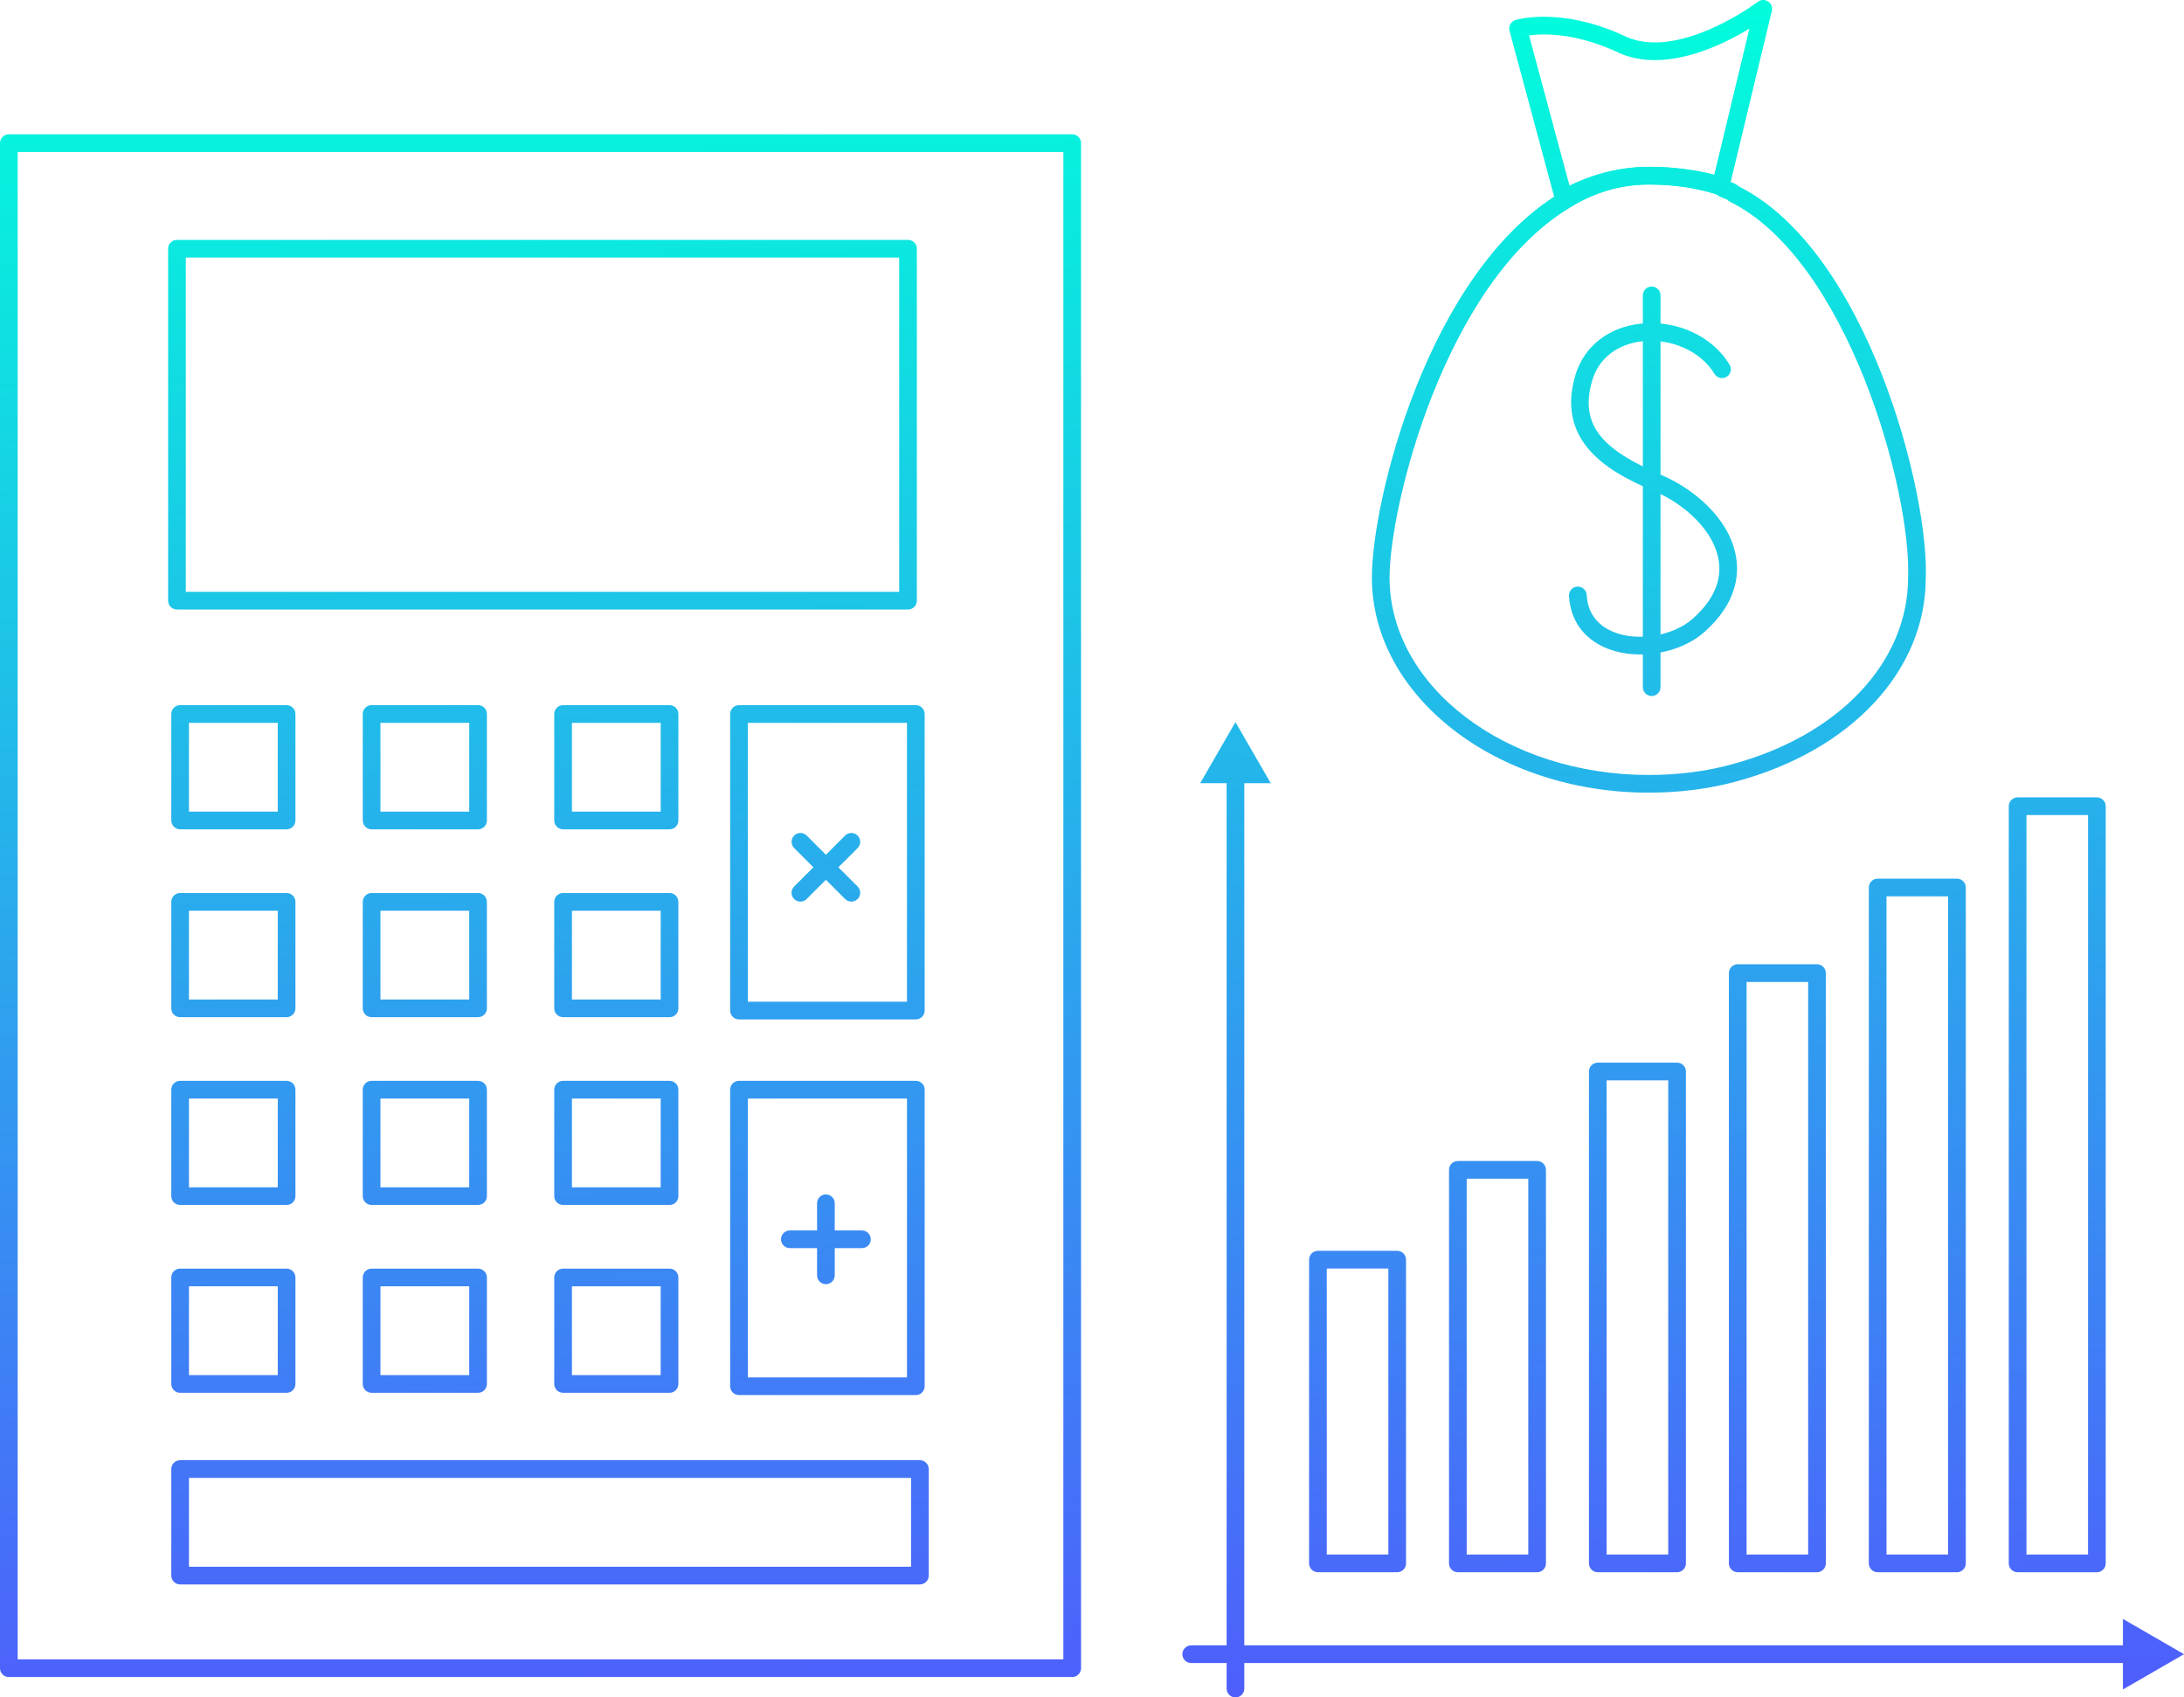
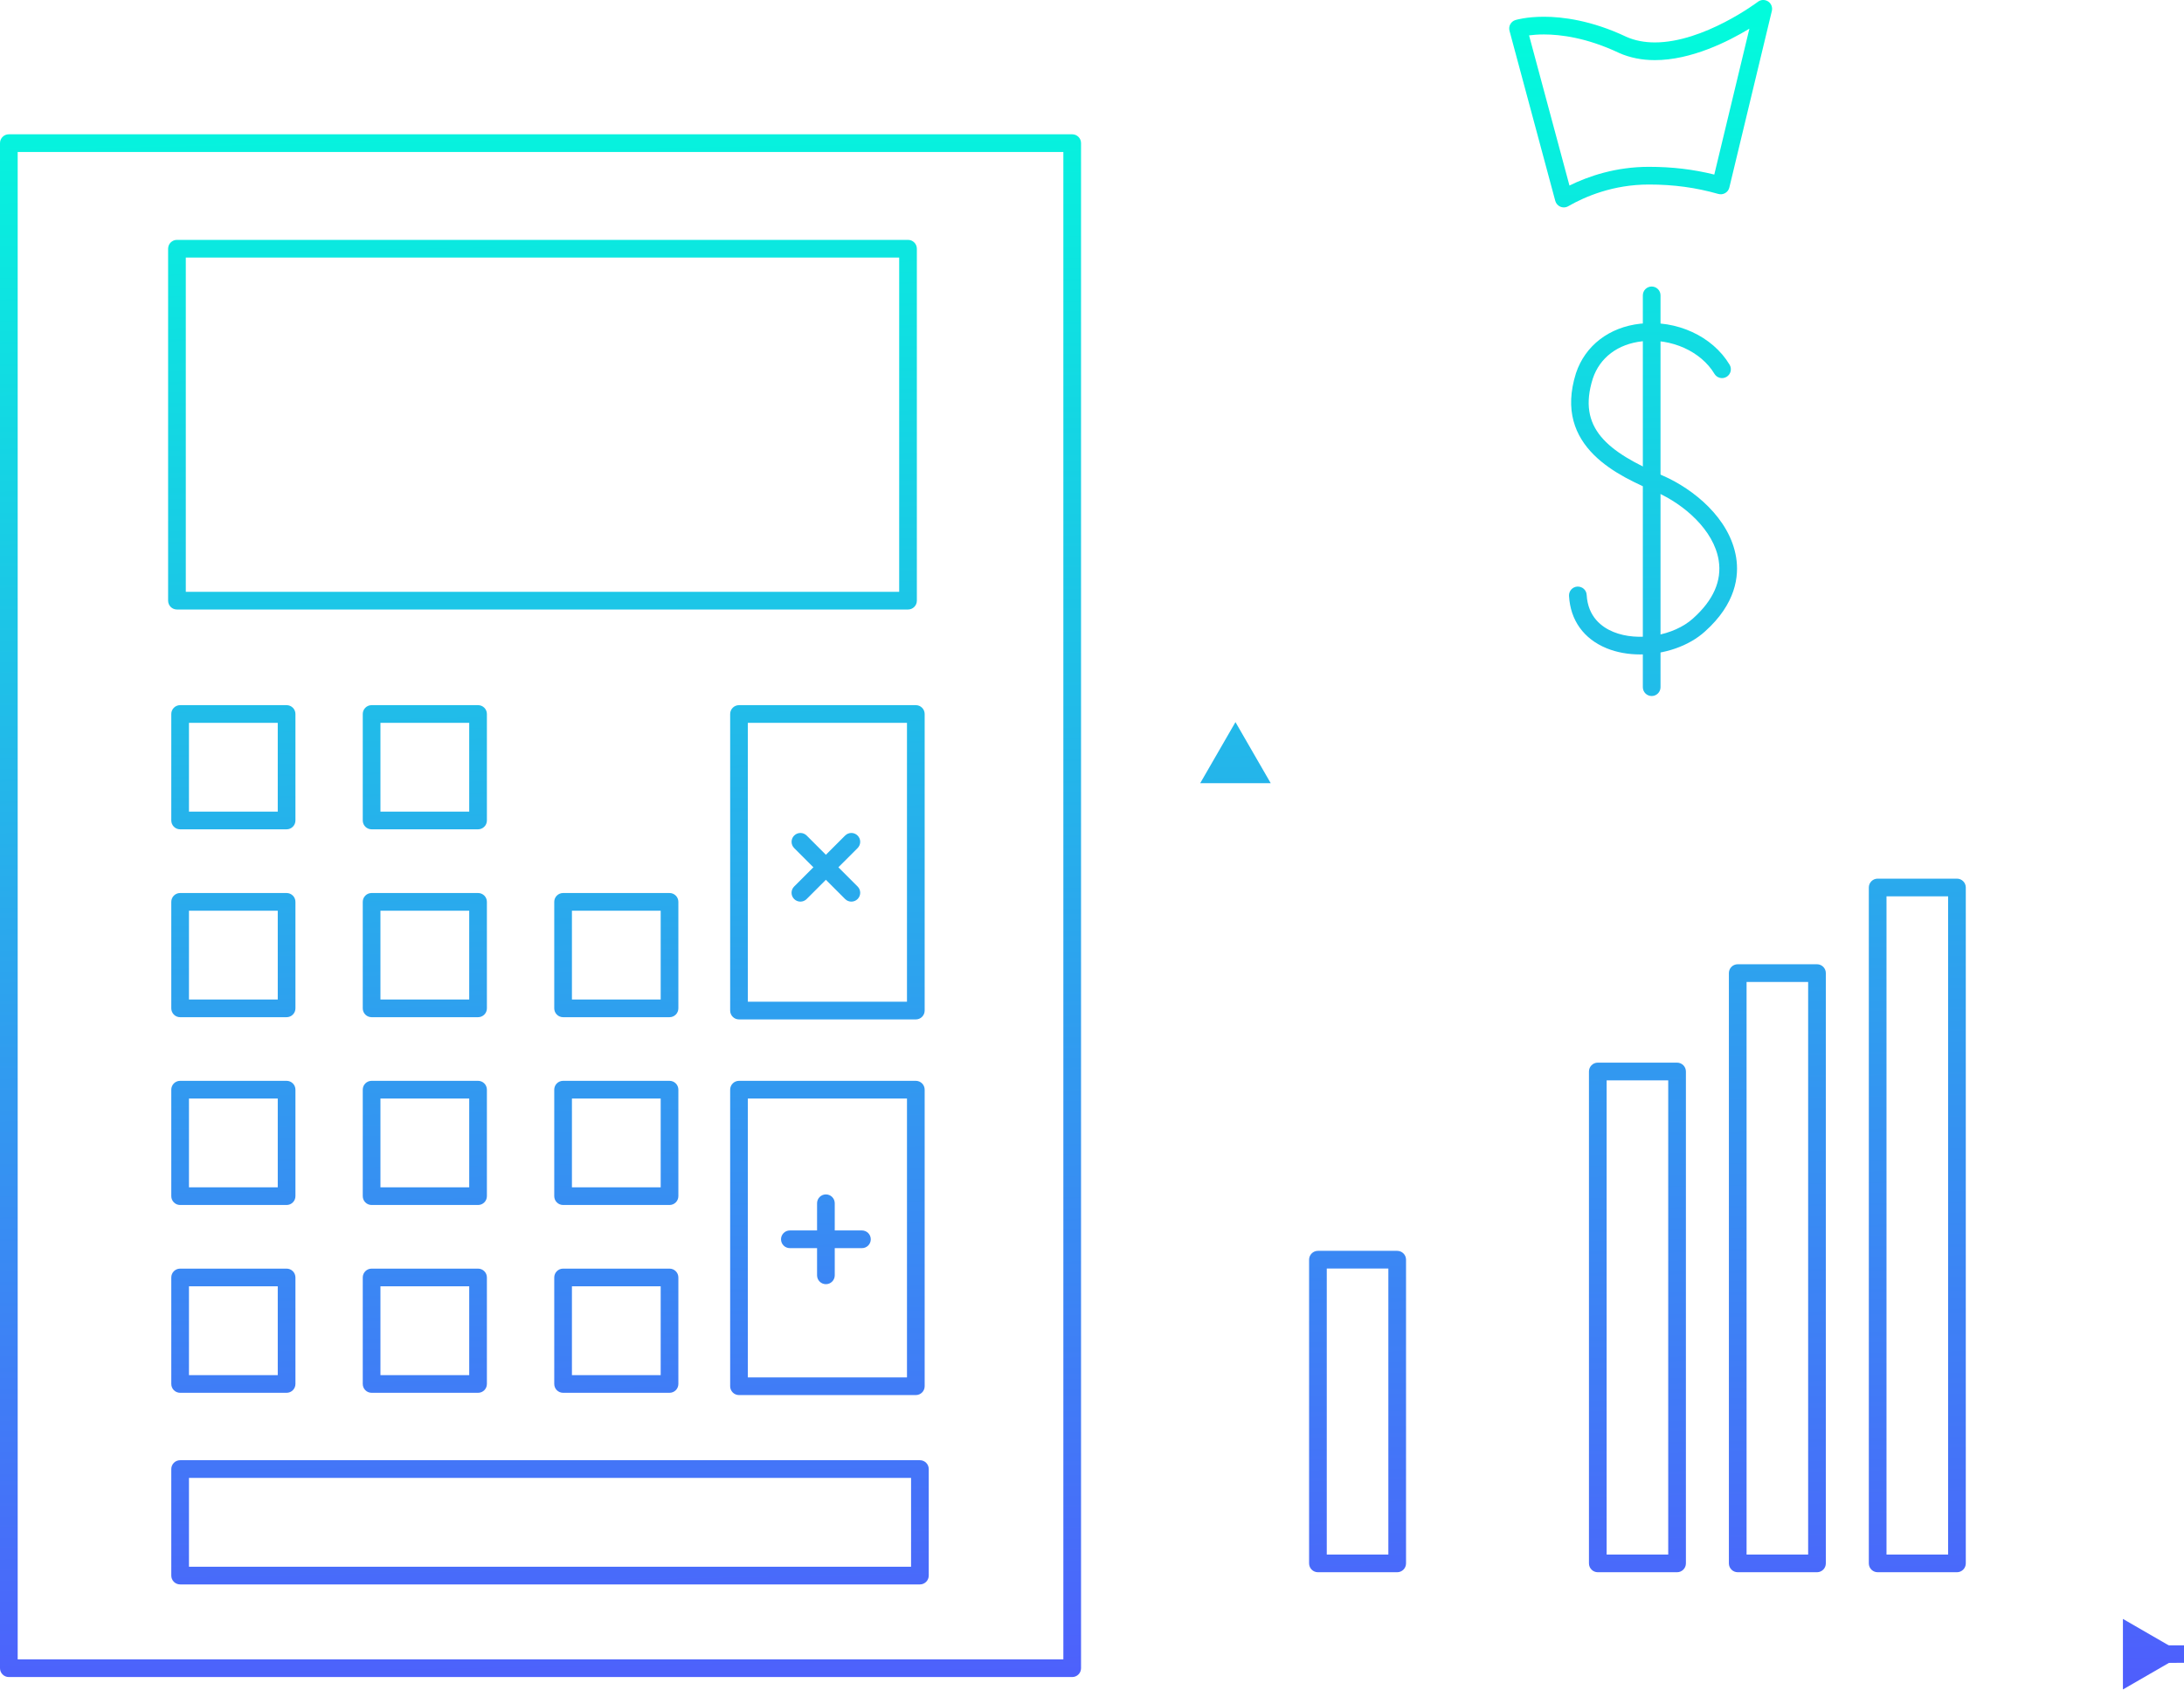
<svg xmlns="http://www.w3.org/2000/svg" version="1.1" x="0px" y="0px" width="247.005px" height="191.922px" viewBox="0 0 247.005 191.922" enable-background="new 0 0 247.005 191.922" xml:space="preserve">
  <g id="ekrany">
</g>
  <g id="numery-ikon">
</g>
  <g id="artwork">
    <g>
      <g>
        <g>
          <linearGradient id="SVGID_1_" gradientUnits="userSpaceOnUse" x1="184.377" y1="-2.86" x2="188.377" y2="207.14">
            <stop offset="0" style="stop-color:#00FFDB" />
            <stop offset="1" style="stop-color:#5551FF" />
          </linearGradient>
-           <path fill="url(#SVGID_1_)" d="M241.264,188.033h-106.54c-0.552,0-1-0.447-1-1s0.448-1,1-1h106.54c0.552,0,1,0.447,1,1      S241.816,188.033,241.264,188.033z" />
+           <path fill="url(#SVGID_1_)" d="M241.264,188.033c-0.552,0-1-0.447-1-1s0.448-1,1-1h106.54c0.552,0,1,0.447,1,1      S241.816,188.033,241.264,188.033z" />
          <g>
            <linearGradient id="SVGID_2_" gradientUnits="userSpaceOnUse" x1="239.875" y1="-3.918" x2="243.875" y2="206.082">
              <stop offset="0" style="stop-color:#00FFDB" />
              <stop offset="1" style="stop-color:#5551FF" />
            </linearGradient>
            <polygon fill="url(#SVGID_2_)" points="240.097,191.022 247.005,187.033 240.097,183.045      " />
          </g>
        </g>
        <linearGradient id="SVGID_3_" gradientUnits="userSpaceOnUse" x1="150.454" y1="-2.215" x2="154.454" y2="207.785">
          <stop offset="0" style="stop-color:#00FFDB" />
          <stop offset="1" style="stop-color:#5551FF" />
        </linearGradient>
        <path fill="url(#SVGID_3_)" d="M158.019,177.766h-8.964c-0.552,0-1-0.447-1-1v-34.338c0-0.553,0.448-1,1-1h8.964     c0.552,0,1,0.447,1,1v34.338C159.019,177.318,158.571,177.766,158.019,177.766z M150.055,175.766h6.964v-32.338h-6.964V175.766z" />
        <linearGradient id="SVGID_4_" gradientUnits="userSpaceOnUse" x1="166.371" y1="-2.518" x2="170.371" y2="207.482">
          <stop offset="0" style="stop-color:#00FFDB" />
          <stop offset="1" style="stop-color:#5551FF" />
        </linearGradient>
-         <path fill="url(#SVGID_4_)" d="M173.845,177.766h-8.965c-0.552,0-1-0.447-1-1v-44.495c0-0.553,0.448-1,1-1h8.965     c0.552,0,1,0.447,1,1v44.495C174.845,177.318,174.397,177.766,173.845,177.766z M165.88,175.766h6.965v-42.495h-6.965V175.766z" />
        <linearGradient id="SVGID_5_" gradientUnits="userSpaceOnUse" x1="182.299" y1="-2.821" x2="186.299" y2="207.179">
          <stop offset="0" style="stop-color:#00FFDB" />
          <stop offset="1" style="stop-color:#5551FF" />
        </linearGradient>
        <path fill="url(#SVGID_5_)" d="M189.672,177.766h-8.965c-0.552,0-1-0.447-1-1v-55.617c0-0.553,0.448-1,1-1h8.965     c0.552,0,1,0.447,1,1v55.617C190.672,177.318,190.224,177.766,189.672,177.766z M181.707,175.766h6.965v-53.617h-6.965V175.766z" />
        <linearGradient id="SVGID_7_" gradientUnits="userSpaceOnUse" x1="198.225" y1="-3.125" x2="202.225" y2="206.875">
          <stop offset="0" style="stop-color:#00FFDB" />
          <stop offset="1" style="stop-color:#5551FF" />
        </linearGradient>
        <path fill="url(#SVGID_7_)" d="M205.497,177.766h-8.964c-0.552,0-1-0.447-1-1v-66.742c0-0.553,0.448-1,1-1h8.964     c0.552,0,1,0.447,1,1v66.742C206.497,177.318,206.049,177.766,205.497,177.766z M197.533,175.766h6.964v-64.742h-6.964V175.766z" />
        <linearGradient id="SVGID_9_" gradientUnits="userSpaceOnUse" x1="214.139" y1="-3.428" x2="218.139" y2="206.572">
          <stop offset="0" style="stop-color:#00FFDB" />
          <stop offset="1" style="stop-color:#5551FF" />
        </linearGradient>
        <path fill="url(#SVGID_9_)" d="M221.326,177.766h-8.967c-0.552,0-1-0.447-1-1v-76.42c0-0.553,0.448-1,1-1h8.967     c0.552,0,1,0.447,1,1v76.42C222.326,177.318,221.878,177.766,221.326,177.766z M213.359,175.766h6.967v-74.42h-6.967V175.766z" />
        <linearGradient id="SVGID_10_" gradientUnits="userSpaceOnUse" x1="230.047" y1="-3.731" x2="234.047" y2="206.269">
          <stop offset="0" style="stop-color:#00FFDB" />
          <stop offset="1" style="stop-color:#5551FF" />
        </linearGradient>
-         <path fill="url(#SVGID_10_)" d="M237.151,177.766h-8.964c-0.552,0-1-0.447-1-1V91.156c0-0.553,0.448-1,1-1h8.964     c0.552,0,1,0.447,1,1v85.609C238.151,177.318,237.704,177.766,237.151,177.766z M229.188,175.766h6.964V92.156h-6.964V175.766z" />
        <g>
          <linearGradient id="SVGID_11_" gradientUnits="userSpaceOnUse" x1="137.039" y1="-1.959" x2="141.039" y2="208.041">
            <stop offset="0" style="stop-color:#00FFDB" />
            <stop offset="1" style="stop-color:#5551FF" />
          </linearGradient>
-           <path fill="url(#SVGID_11_)" d="M139.728,191.922c-0.552,0-1-0.447-1-1V87.387c0-0.553,0.448-1,1-1s1,0.447,1,1v103.535      C140.728,191.475,140.28,191.922,139.728,191.922z" />
          <g>
            <linearGradient id="SVGID_12_" gradientUnits="userSpaceOnUse" x1="138.003" y1="-1.978" x2="142.003" y2="208.022">
              <stop offset="0" style="stop-color:#00FFDB" />
              <stop offset="1" style="stop-color:#5551FF" />
            </linearGradient>
            <polygon fill="url(#SVGID_12_)" points="143.717,88.555 139.728,81.646 135.739,88.555      " />
          </g>
        </g>
      </g>
      <linearGradient id="SVGID_13_" gradientUnits="userSpaceOnUse" x1="59.171" y1="-0.476" x2="63.171" y2="209.524">
        <stop offset="0" style="stop-color:#00FFDB" />
        <stop offset="1" style="stop-color:#5551FF" />
      </linearGradient>
      <path fill="url(#SVGID_13_)" d="M121.263,189.617H1c-0.552,0-1-0.447-1-1V16.183c0-0.553,0.448-1,1-1h120.263c0.552,0,1,0.447,1,1    v172.435C122.263,189.17,121.815,189.617,121.263,189.617z M2,187.617h118.263V17.183H2V187.617z" />
      <linearGradient id="SVGID_14_" gradientUnits="userSpaceOnUse" x1="60.429" y1="-0.5" x2="64.429" y2="209.5">
        <stop offset="0" style="stop-color:#00FFDB" />
        <stop offset="1" style="stop-color:#5551FF" />
      </linearGradient>
      <path fill="url(#SVGID_14_)" d="M102.694,68.915H20.013c-0.552,0-1-0.447-1-1V28.121c0-0.553,0.448-1,1-1h82.682    c0.552,0,1,0.447,1,1v39.794C103.694,68.468,103.247,68.915,102.694,68.915z M21.013,66.915h80.682V29.121H21.013V66.915z" />
      <linearGradient id="SVGID_15_" gradientUnits="userSpaceOnUse" x1="24.743" y1="0.18" x2="28.743" y2="210.18">
        <stop offset="0" style="stop-color:#00FFDB" />
        <stop offset="1" style="stop-color:#5551FF" />
      </linearGradient>
      <path fill="url(#SVGID_15_)" d="M32.413,93.768H20.372c-0.552,0-1-0.447-1-1V80.729c0-0.553,0.448-1,1-1h12.041    c0.552,0,1,0.447,1,1v12.039C33.413,93.32,32.965,93.768,32.413,93.768z M21.372,91.768h10.041V81.729H21.372V91.768z" />
      <linearGradient id="SVGID_16_" gradientUnits="userSpaceOnUse" x1="46.391" y1="-0.232" x2="50.391" y2="209.768">
        <stop offset="0" style="stop-color:#00FFDB" />
        <stop offset="1" style="stop-color:#5551FF" />
      </linearGradient>
      <path fill="url(#SVGID_16_)" d="M54.067,93.768h-12.04c-0.552,0-1-0.447-1-1V80.729c0-0.553,0.448-1,1-1h12.04    c0.552,0,1,0.447,1,1v12.039C55.067,93.32,54.62,93.768,54.067,93.768z M43.027,91.768h10.04V81.729h-10.04V91.768z" />
      <linearGradient id="SVGID_17_" gradientUnits="userSpaceOnUse" x1="68.038" y1="-0.644" x2="72.038" y2="209.356">
        <stop offset="0" style="stop-color:#00FFDB" />
        <stop offset="1" style="stop-color:#5551FF" />
      </linearGradient>
-       <path fill="url(#SVGID_17_)" d="M75.722,93.768H63.684c-0.552,0-1-0.447-1-1V80.729c0-0.553,0.448-1,1-1h12.038    c0.552,0,1,0.447,1,1v12.039C76.722,93.32,76.274,93.768,75.722,93.768z M64.684,91.768h10.038V81.729H64.684V91.768z" />
      <linearGradient id="SVGID_18_" gradientUnits="userSpaceOnUse" x1="24.339" y1="0.188" x2="28.339" y2="210.188">
        <stop offset="0" style="stop-color:#00FFDB" />
        <stop offset="1" style="stop-color:#5551FF" />
      </linearGradient>
      <path fill="url(#SVGID_18_)" d="M32.413,115.01H20.372c-0.552,0-1-0.447-1-1v-12.04c0-0.553,0.448-1,1-1h12.041    c0.552,0,1,0.447,1,1v12.04C33.413,114.563,32.965,115.01,32.413,115.01z M21.372,113.01h10.041v-10.04H21.372V113.01z" />
      <linearGradient id="SVGID_19_" gradientUnits="userSpaceOnUse" x1="45.986" y1="-0.225" x2="49.986" y2="209.775">
        <stop offset="0" style="stop-color:#00FFDB" />
        <stop offset="1" style="stop-color:#5551FF" />
      </linearGradient>
      <path fill="url(#SVGID_19_)" d="M54.067,115.01h-12.04c-0.552,0-1-0.447-1-1v-12.04c0-0.553,0.448-1,1-1h12.04    c0.552,0,1,0.447,1,1v12.04C55.067,114.563,54.62,115.01,54.067,115.01z M43.027,113.01h10.04v-10.04h-10.04V113.01z" />
      <linearGradient id="SVGID_20_" gradientUnits="userSpaceOnUse" x1="67.633" y1="-0.637" x2="71.633" y2="209.363">
        <stop offset="0" style="stop-color:#00FFDB" />
        <stop offset="1" style="stop-color:#5551FF" />
      </linearGradient>
      <path fill="url(#SVGID_20_)" d="M75.722,115.01H63.684c-0.552,0-1-0.447-1-1v-12.04c0-0.553,0.448-1,1-1h12.038    c0.552,0,1,0.447,1,1v12.04C76.722,114.563,76.274,115.01,75.722,115.01z M64.684,113.01h10.038v-10.04H64.684V113.01z" />
      <linearGradient id="SVGID_21_" gradientUnits="userSpaceOnUse" x1="23.935" y1="0.195" x2="27.935" y2="210.195">
        <stop offset="0" style="stop-color:#00FFDB" />
        <stop offset="1" style="stop-color:#5551FF" />
      </linearGradient>
      <path fill="url(#SVGID_21_)" d="M32.413,136.244H20.372c-0.552,0-1-0.447-1-1v-12.039c0-0.553,0.448-1,1-1h12.041    c0.552,0,1,0.447,1,1v12.039C33.413,135.797,32.965,136.244,32.413,136.244z M21.372,134.244h10.041v-10.039H21.372V134.244z" />
      <linearGradient id="SVGID_22_" gradientUnits="userSpaceOnUse" x1="45.581" y1="-0.217" x2="49.581" y2="209.783">
        <stop offset="0" style="stop-color:#00FFDB" />
        <stop offset="1" style="stop-color:#5551FF" />
      </linearGradient>
      <path fill="url(#SVGID_22_)" d="M54.067,136.244h-12.04c-0.552,0-1-0.447-1-1v-12.039c0-0.553,0.448-1,1-1h12.04    c0.552,0,1,0.447,1,1v12.039C55.067,135.797,54.62,136.244,54.067,136.244z M43.027,134.244h10.04v-10.039h-10.04V134.244z" />
      <linearGradient id="SVGID_23_" gradientUnits="userSpaceOnUse" x1="67.228" y1="-0.629" x2="71.228" y2="209.371">
        <stop offset="0" style="stop-color:#00FFDB" />
        <stop offset="1" style="stop-color:#5551FF" />
      </linearGradient>
      <path fill="url(#SVGID_23_)" d="M75.722,136.244H63.684c-0.552,0-1-0.447-1-1v-12.039c0-0.553,0.448-1,1-1h12.038    c0.552,0,1,0.447,1,1v12.039C76.722,135.797,76.274,136.244,75.722,136.244z M64.684,134.244h10.038v-10.039H64.684V134.244z" />
      <linearGradient id="SVGID_24_" gradientUnits="userSpaceOnUse" x1="23.531" y1="0.203" x2="27.531" y2="210.203">
        <stop offset="0" style="stop-color:#00FFDB" />
        <stop offset="1" style="stop-color:#5551FF" />
      </linearGradient>
      <path fill="url(#SVGID_24_)" d="M32.413,157.479H20.372c-0.552,0-1-0.447-1-1v-12.04c0-0.553,0.448-1,1-1h12.041    c0.552,0,1,0.447,1,1v12.04C33.413,157.031,32.965,157.479,32.413,157.479z M21.372,155.479h10.041v-10.04H21.372V155.479z" />
      <linearGradient id="SVGID_25_" gradientUnits="userSpaceOnUse" x1="58.917" y1="-0.471" x2="62.917" y2="209.529">
        <stop offset="0" style="stop-color:#00FFDB" />
        <stop offset="1" style="stop-color:#5551FF" />
      </linearGradient>
      <path fill="url(#SVGID_25_)" d="M104.039,179.145H20.372c-0.552,0-1-0.447-1-1v-12.044c0-0.553,0.448-1,1-1h83.667    c0.552,0,1,0.447,1,1v12.044C105.039,178.697,104.591,179.145,104.039,179.145z M21.372,177.145h81.667v-10.044H21.372V177.145z" />
      <linearGradient id="SVGID_26_" gradientUnits="userSpaceOnUse" x1="45.177" y1="-0.209" x2="49.177" y2="209.791">
        <stop offset="0" style="stop-color:#00FFDB" />
        <stop offset="1" style="stop-color:#5551FF" />
      </linearGradient>
      <path fill="url(#SVGID_26_)" d="M54.067,157.479h-12.04c-0.552,0-1-0.447-1-1v-12.04c0-0.553,0.448-1,1-1h12.04    c0.552,0,1,0.447,1,1v12.04C55.067,157.031,54.62,157.479,54.067,157.479z M43.027,155.479h10.04v-10.04h-10.04V155.479z" />
      <linearGradient id="SVGID_27_" gradientUnits="userSpaceOnUse" x1="66.824" y1="-0.622" x2="70.824" y2="209.378">
        <stop offset="0" style="stop-color:#00FFDB" />
        <stop offset="1" style="stop-color:#5551FF" />
      </linearGradient>
      <path fill="url(#SVGID_27_)" d="M75.722,157.479H63.684c-0.552,0-1-0.447-1-1v-12.04c0-0.553,0.448-1,1-1h12.038    c0.552,0,1,0.447,1,1v12.04C76.722,157.031,76.274,157.479,75.722,157.479z M64.684,155.479h10.038v-10.04H64.684V155.479z" />
      <linearGradient id="SVGID_28_" gradientUnits="userSpaceOnUse" x1="91.7" y1="-1.096" x2="95.7" y2="208.904">
        <stop offset="0" style="stop-color:#00FFDB" />
        <stop offset="1" style="stop-color:#5551FF" />
      </linearGradient>
      <path fill="url(#SVGID_28_)" d="M103.577,115.262H83.579c-0.552,0-1-0.447-1-1V80.729c0-0.553,0.448-1,1-1h19.998    c0.552,0,1,0.447,1,1v33.533C104.577,114.814,104.129,115.262,103.577,115.262z M84.579,113.262h17.998V81.729H84.579V113.262z" />
      <linearGradient id="SVGID_29_" gradientUnits="userSpaceOnUse" x1="90.892" y1="-1.08" x2="94.892" y2="208.92">
        <stop offset="0" style="stop-color:#00FFDB" />
        <stop offset="1" style="stop-color:#5551FF" />
      </linearGradient>
      <path fill="url(#SVGID_29_)" d="M103.577,157.736H83.579c-0.552,0-1-0.447-1-1v-33.531c0-0.553,0.448-1,1-1h19.998    c0.552,0,1,0.447,1,1v33.531C104.577,157.289,104.129,157.736,103.577,157.736z M84.579,155.736h17.998v-31.531H84.579V155.736z" />
      <g>
        <linearGradient id="SVGID_30_" gradientUnits="userSpaceOnUse" x1="90.718" y1="-1.077" x2="94.718" y2="208.923">
          <stop offset="0" style="stop-color:#00FFDB" />
          <stop offset="1" style="stop-color:#5551FF" />
        </linearGradient>
        <path fill="url(#SVGID_30_)" d="M97.483,141.122h-8.151c-0.552,0-1-0.447-1-1s0.448-1,1-1h8.151c0.552,0,1,0.447,1,1     S98.036,141.122,97.483,141.122z" />
        <linearGradient id="SVGID_31_" gradientUnits="userSpaceOnUse" x1="90.719" y1="-1.077" x2="94.719" y2="208.923">
          <stop offset="0" style="stop-color:#00FFDB" />
          <stop offset="1" style="stop-color:#5551FF" />
        </linearGradient>
        <path fill="url(#SVGID_31_)" d="M93.408,145.197c-0.552,0-1-0.447-1-1v-8.15c0-0.553,0.448-1,1-1s1,0.447,1,1v8.15     C94.408,144.75,93.96,145.197,93.408,145.197z" />
      </g>
      <g>
        <linearGradient id="SVGID_32_" gradientUnits="userSpaceOnUse" x1="91.516" y1="-1.092" x2="95.516" y2="208.908">
          <stop offset="0" style="stop-color:#00FFDB" />
          <stop offset="1" style="stop-color:#5551FF" />
        </linearGradient>
        <path fill="url(#SVGID_32_)" d="M90.523,101.943c-0.256,0-0.512-0.098-0.707-0.293c-0.391-0.391-0.391-1.023,0-1.414l5.764-5.762     c0.391-0.391,1.023-0.391,1.414,0s0.391,1.023,0,1.414l-5.764,5.762C91.035,101.846,90.779,101.943,90.523,101.943z" />
        <linearGradient id="SVGID_33_" gradientUnits="userSpaceOnUse" x1="91.518" y1="-1.092" x2="95.518" y2="208.908">
          <stop offset="0" style="stop-color:#00FFDB" />
          <stop offset="1" style="stop-color:#5551FF" />
        </linearGradient>
        <path fill="url(#SVGID_33_)" d="M96.287,101.943c-0.256,0-0.512-0.098-0.707-0.293l-5.761-5.762     c-0.391-0.391-0.391-1.023,0-1.414s1.023-0.391,1.414,0l5.761,5.762c0.391,0.391,0.391,1.023,0,1.414     C96.799,101.846,96.543,101.943,96.287,101.943z" />
      </g>
      <g>
        <linearGradient id="SVGID_34_" gradientUnits="userSpaceOnUse" x1="185.459" y1="-2.882" x2="189.459" y2="207.118">
          <stop offset="0" style="stop-color:#00FFDB" />
          <stop offset="1" style="stop-color:#5551FF" />
        </linearGradient>
        <path fill="url(#SVGID_34_)" d="M176.863,23.451c-0.13,0-0.26-0.025-0.384-0.076c-0.286-0.119-0.501-0.364-0.582-0.664     l-5.175-19.229c-0.14-0.52,0.157-1.057,0.671-1.216c0.049-0.015,1.232-0.372,3.219-0.372c2.071,0,5.372,0.395,9.336,2.274     c0.933,0.414,2.021,0.629,3.212,0.629c5.546,0,11.594-4.548,11.655-4.594c0.336-0.257,0.798-0.273,1.152-0.041     c0.354,0.23,0.524,0.66,0.425,1.071l-4.807,19.967c-0.063,0.265-0.232,0.491-0.467,0.629s-0.515,0.173-0.778,0.099     c-2.564-0.727-5.063-1.065-7.863-1.065c-3.995,0-7.164,1.335-9.119,2.456C177.207,23.406,177.036,23.451,176.863,23.451z      M172.933,3.999l4.569,16.979c2.173-1.07,5.249-2.115,8.977-2.115c2.624,0,5.003,0.279,7.403,0.874l3.97-16.493     c-2.445,1.479-6.605,3.554-10.691,3.554c0,0,0,0,0,0c-1.472,0-2.833-0.273-4.046-0.812c-3.651-1.73-6.637-2.092-8.502-2.092     C173.93,3.895,173.363,3.942,172.933,3.999z" />
        <linearGradient id="SVGID_35_" gradientUnits="userSpaceOnUse" x1="185.193" y1="-2.876" x2="189.193" y2="207.124">
          <stop offset="0" style="stop-color:#00FFDB" />
          <stop offset="1" style="stop-color:#5551FF" />
        </linearGradient>
-         <path fill="url(#SVGID_35_)" d="M186.479,89.623c-17.271,0-31.323-10.913-31.323-24.328c0-8.671,6.302-34.317,21.186-43.42     c2.161-1.369,5.688-3.012,10.138-3.012c2.997,0,5.677,0.403,8.436,1.27c0.171,0.054,0.324,0.152,0.444,0.286     c0.039,0.028,0.221,0.097,0.342,0.142c0.283,0.104,0.656,0.243,0.977,0.523c14.563,7.362,21.499,34.66,21.121,44.25     c0.001,10.478-8.417,19.531-21.446,23.025C193.369,89.186,189.952,89.623,186.479,89.623z M186.479,20.863     c-3.971,0-7.13,1.474-9.081,2.71c-14.022,8.575-20.242,33.641-20.242,41.722c0,12.312,13.154,22.328,29.323,22.328     c3.295,0,6.527-0.413,9.348-1.193c12.136-3.255,19.973-11.55,19.973-21.135c0.384-9.77-6.831-35.896-20.149-42.488     c-0.115-0.057-0.217-0.135-0.302-0.23c-0.039-0.028-0.221-0.096-0.342-0.141c-0.261-0.097-0.597-0.222-0.898-0.459     C191.622,21.218,189.191,20.863,186.479,20.863z" />
        <linearGradient id="SVGID_36_" gradientUnits="userSpaceOnUse" x1="185.644" y1="-2.885" x2="189.644" y2="207.115">
          <stop offset="0" style="stop-color:#00FFDB" />
          <stop offset="1" style="stop-color:#5551FF" />
        </linearGradient>
        <path fill="url(#SVGID_36_)" d="M185.496,73.995c-1.331,0-2.636-0.226-3.79-0.697c-2.59-1.061-4.101-3.163-4.254-5.922     c-0.031-0.552,0.392-1.023,0.943-1.054c0.569-0.017,1.023,0.392,1.054,0.942c0.139,2.493,1.716,3.65,3.015,4.182     c2.791,1.144,6.84,0.455,9.024-1.531c2.289-2.048,3.26-4.252,2.891-6.557c-0.549-3.438-3.944-6.355-7.064-7.722     c-4.096-1.757-11.733-5.031-9.076-13.445c1.04-3.121,3.76-5.205,7.282-5.592c4.1-0.453,8.158,1.413,10.092,4.638     c0.284,0.474,0.13,1.088-0.343,1.372c-0.474,0.285-1.088,0.131-1.372-0.343c-1.516-2.527-4.868-4.047-8.159-3.679     c-2.765,0.303-4.805,1.842-5.598,4.221c-1.761,5.578,1.587,8.257,7.969,10.993c3.36,1.472,7.53,4.772,8.245,9.241     c0.332,2.076-0.01,5.211-3.527,8.356C190.993,73.068,188.194,73.995,185.496,73.995z" />
        <linearGradient id="SVGID_37_" gradientUnits="userSpaceOnUse" x1="185.688" y1="-2.886" x2="189.688" y2="207.114">
          <stop offset="0" style="stop-color:#00FFDB" />
          <stop offset="1" style="stop-color:#5551FF" />
        </linearGradient>
        <path fill="url(#SVGID_37_)" d="M186.801,78.697c-0.552,0-1-0.447-1-1V33.396c0-0.553,0.448-1,1-1s1,0.447,1,1v44.301     C187.801,78.25,187.353,78.697,186.801,78.697z" />
      </g>
    </g>
  </g>
</svg>